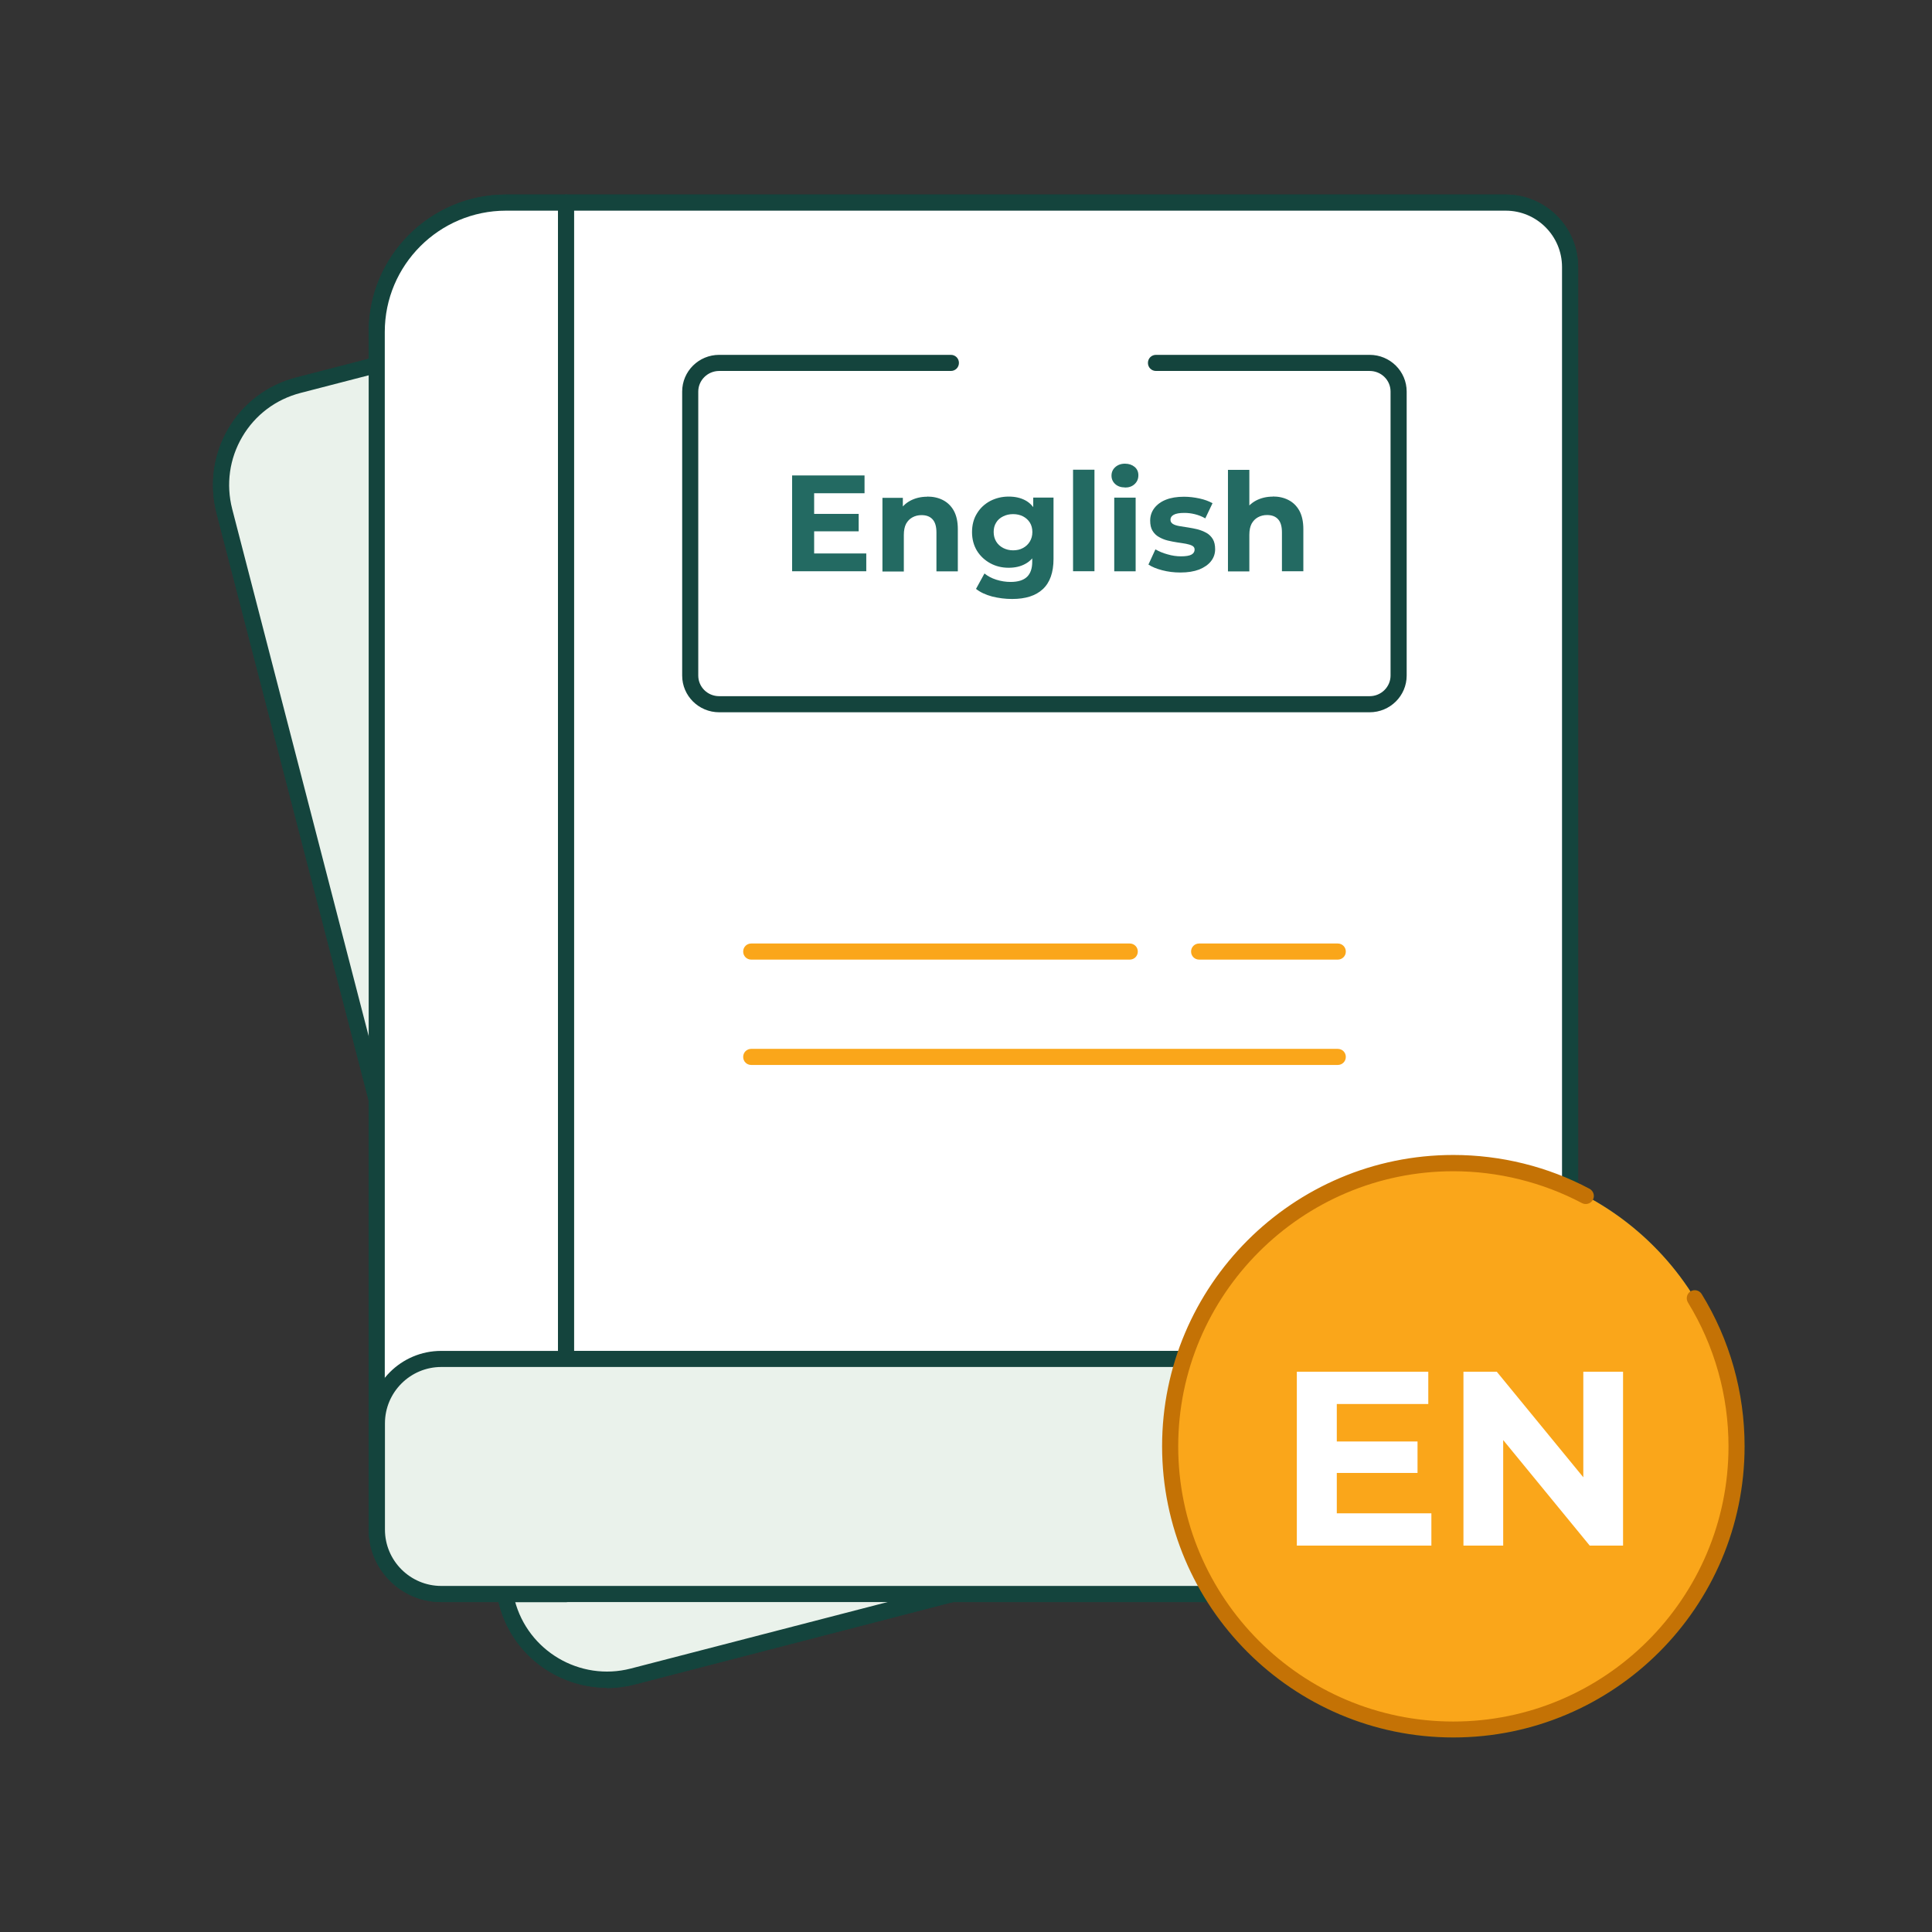
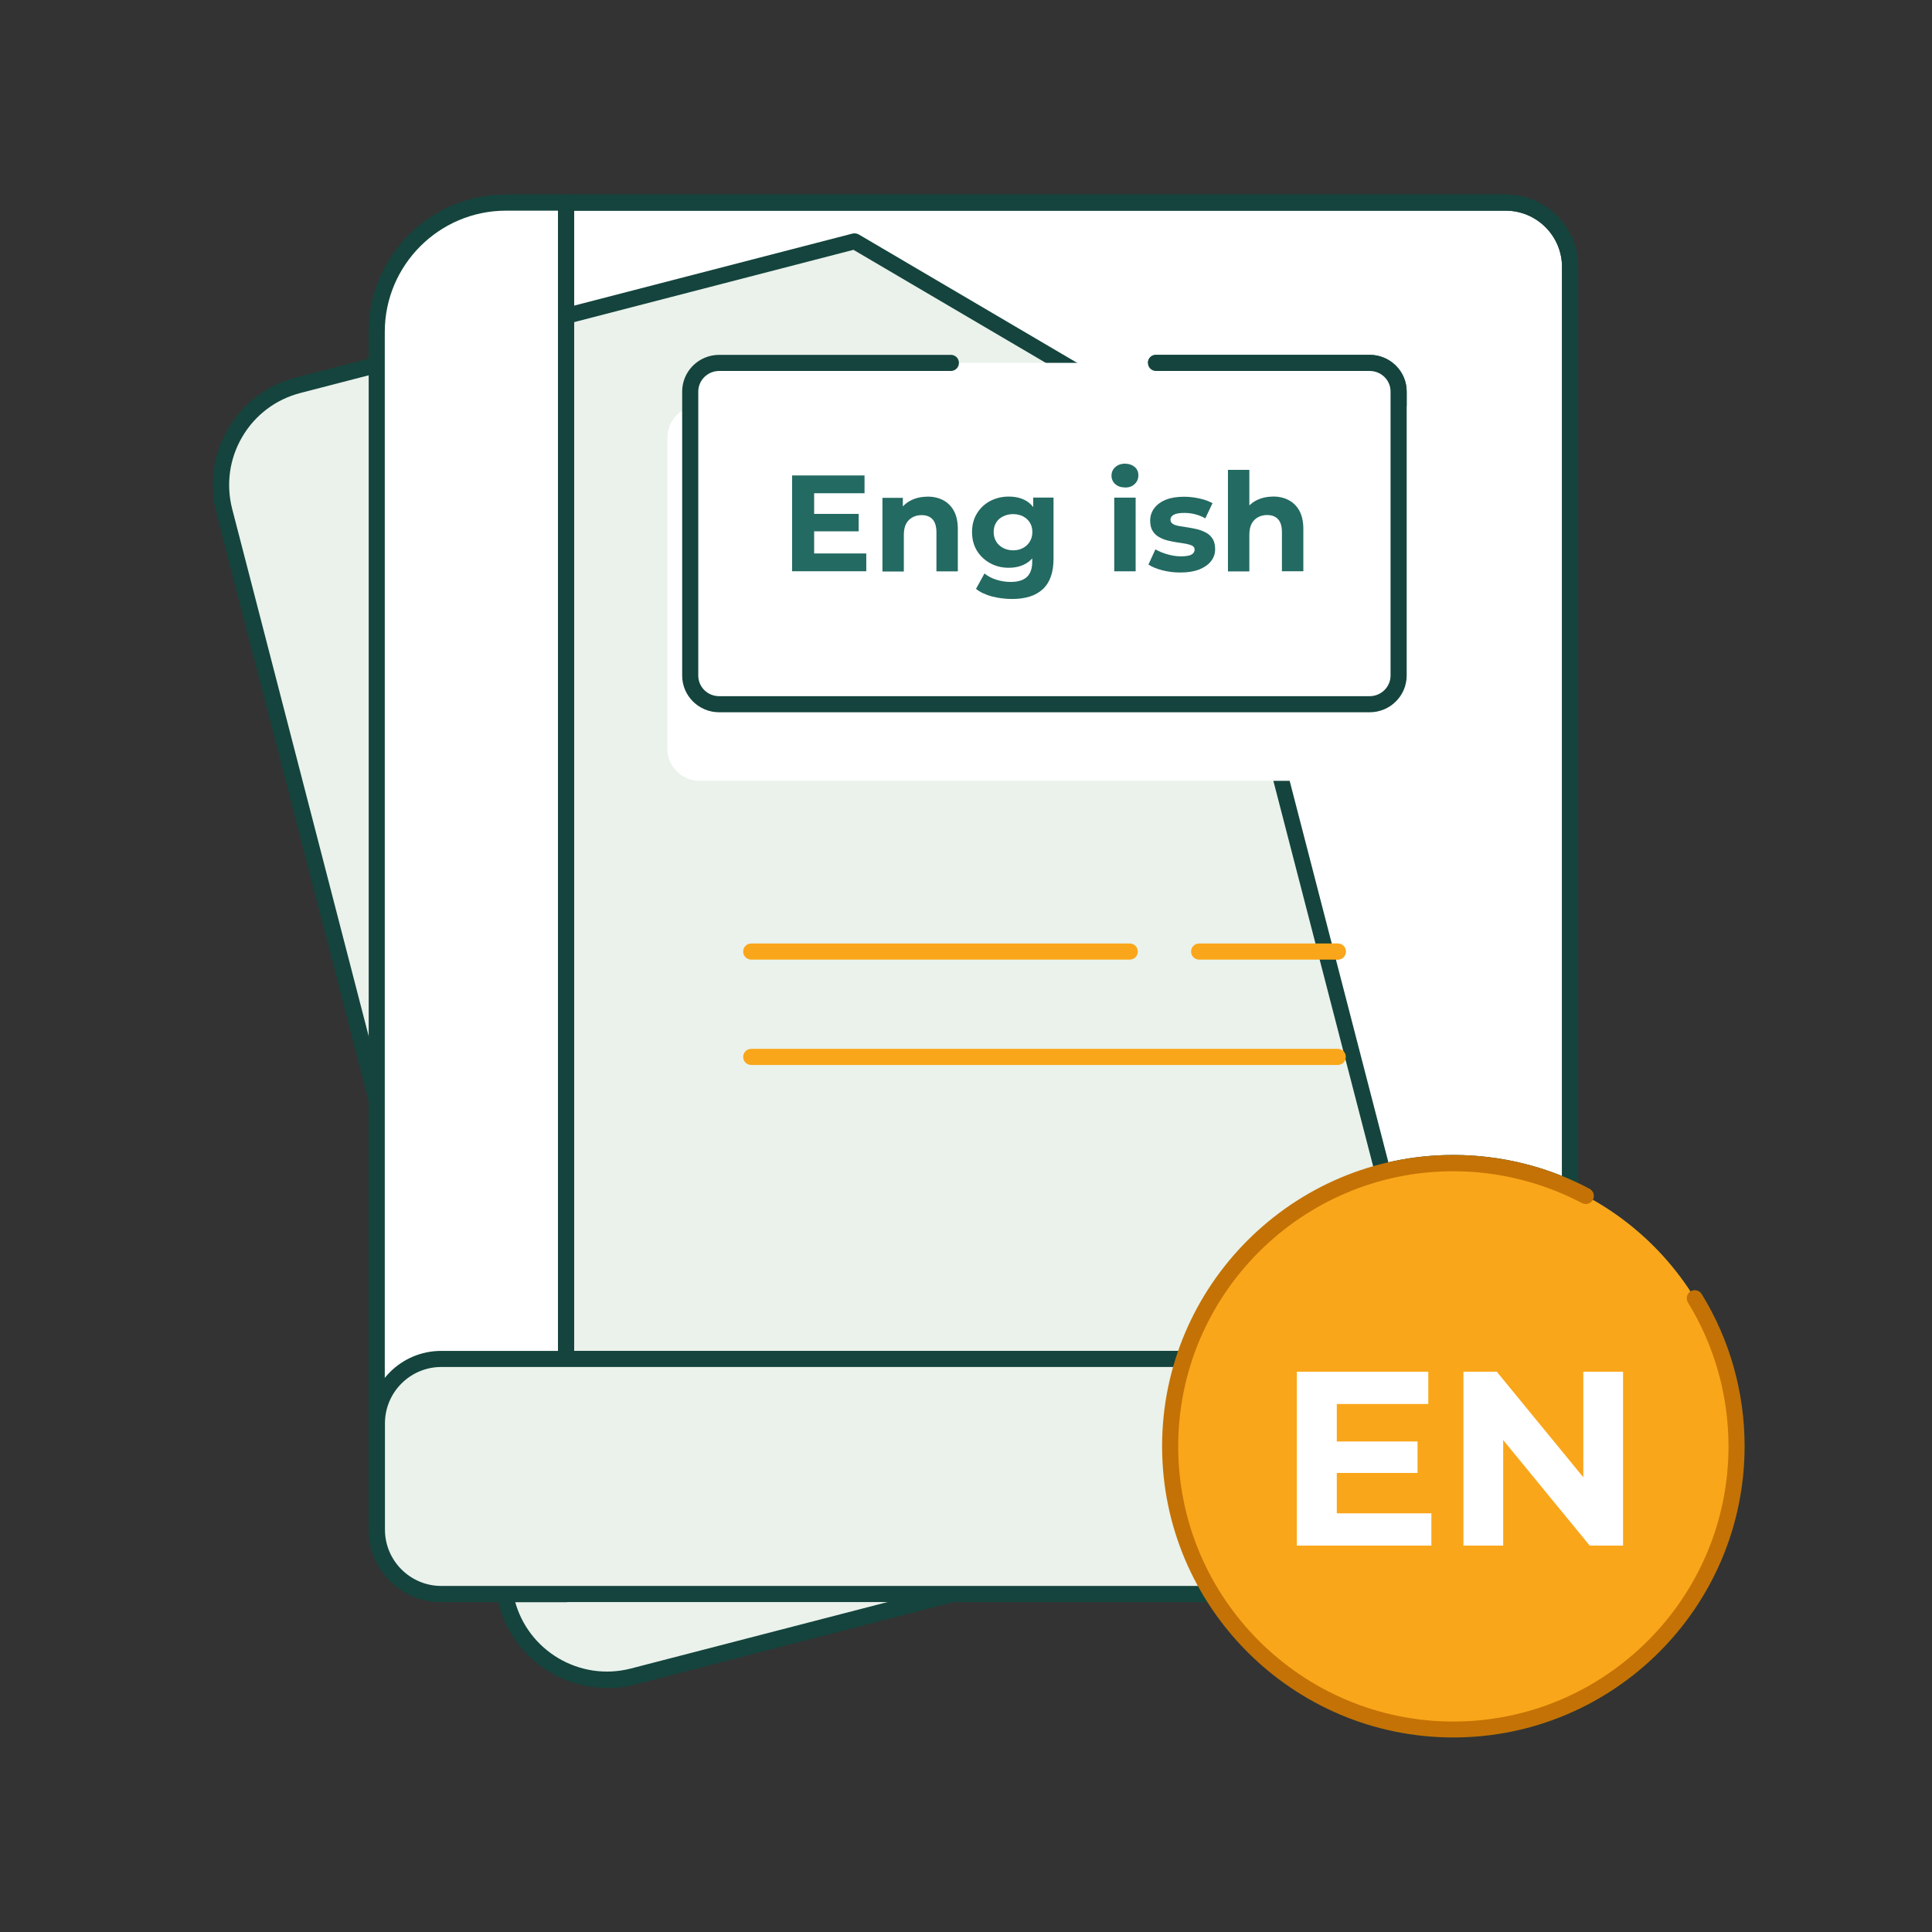
<svg xmlns="http://www.w3.org/2000/svg" width="100" height="100" viewBox="0 0 100 100" fill="none">
  <rect x="0" y="0" width="100" height="100" fill="#333333" stroke="none" />
  <g clip-path="url(#clip0_3217_12447)">
    <path d="M61.775 22.8L74.134 70.55C74.875 73.409 73.159 76.317 70.3 77.059L32.742 86.784C29.884 87.525 26.975 85.809 26.234 82.951L11.617 26.451C10.875 23.592 12.592 20.684 15.45 19.942L28.3 16.617L44.242 12.492L61.775 22.8Z" fill="#EAF2EB" />
    <path d="M31.409 87.356C28.85 87.356 26.5 85.631 25.834 83.04L11.209 26.556C10.825 25.065 11.042 23.515 11.817 22.19C12.592 20.865 13.85 19.923 15.334 19.54L44.125 12.09C44.233 12.065 44.342 12.081 44.442 12.131L61.975 22.44C62.075 22.498 62.142 22.59 62.167 22.698L74.525 70.448C74.909 71.94 74.692 73.49 73.917 74.815C73.133 76.14 71.883 77.081 70.4 77.465L32.842 87.19C32.358 87.315 31.875 87.373 31.4 87.373L31.409 87.356ZM44.175 12.931L15.55 20.34C14.275 20.673 13.209 21.473 12.542 22.606C11.875 23.74 11.692 25.065 12.017 26.34L26.642 82.831C27.325 85.456 30.017 87.04 32.642 86.365L70.2 76.64C71.475 76.306 72.542 75.506 73.209 74.373C73.875 73.24 74.058 71.915 73.734 70.64L61.417 23.065L44.175 12.931Z" fill="#14443D" />
    <path d="M26.192 10.484H29.3V82.509H26.192C22.5 82.509 19.5 79.509 19.5 75.818V17.176C19.5 13.484 22.5 10.484 26.192 10.484Z" fill="white" />
    <path d="M29.3 82.929H26.191C22.275 82.929 19.083 79.737 19.083 75.82V17.179C19.083 13.262 22.275 10.07 26.191 10.07H29.3C29.533 10.07 29.716 10.254 29.716 10.487V82.512C29.716 82.745 29.533 82.929 29.3 82.929ZM26.191 10.904C22.733 10.904 19.916 13.72 19.916 17.179V75.829C19.916 79.287 22.733 82.104 26.191 82.104H28.883V10.904H26.191Z" fill="#14443D" />
    <path d="M29.301 10.484H77.934C79.776 10.484 81.267 11.976 81.267 13.818V67.009C81.267 68.851 79.776 70.343 77.934 70.343H29.301V10.484Z" fill="white" />
    <path d="M77.934 70.762H29.3C29.067 70.762 28.884 70.579 28.884 70.345V10.487C28.884 10.254 29.067 10.07 29.3 10.07H77.934C80.001 10.07 81.684 11.754 81.684 13.82V67.012C81.684 69.079 80.001 70.762 77.934 70.762ZM29.717 69.929H77.934C79.542 69.929 80.85 68.62 80.85 67.012V13.82C80.85 12.212 79.542 10.904 77.934 10.904H29.717V69.929Z" fill="#14443D" />
    <path d="M77.933 70.336H22.833C20.992 70.336 19.5 71.828 19.5 73.669V79.169C19.5 81.01 20.992 82.503 22.833 82.503H77.933C79.774 82.503 81.267 81.01 81.267 79.169V73.669C81.267 71.828 79.774 70.336 77.933 70.336Z" fill="#EAF2EB" />
    <path d="M77.933 82.922H22.833C20.766 82.922 19.083 81.239 19.083 79.172V73.672C19.083 71.605 20.766 69.922 22.833 69.922H77.925C79.991 69.922 81.675 71.605 81.675 73.672V79.172C81.675 81.239 79.991 82.922 77.925 82.922H77.933ZM22.841 70.755C21.233 70.755 19.925 72.064 19.925 73.672V79.172C19.925 80.78 21.233 82.088 22.841 82.088H77.933C79.541 82.088 80.85 80.78 80.85 79.172V73.672C80.85 72.064 79.541 70.755 77.933 70.755H22.833H22.841Z" fill="#14443D" />
    <path d="M72.784 21H36.209C35.288 21 34.542 21.746 34.542 22.667V38.75C34.542 39.67 35.288 40.417 36.209 40.417H72.784C73.704 40.417 74.45 39.67 74.45 38.75V22.667C74.45 21.746 73.704 21 72.784 21Z" fill="white" />
    <path d="M49.217 18.781H37.226C36.401 18.781 35.726 19.448 35.726 20.265V34.965C35.726 35.781 36.401 36.448 37.226 36.448H70.892C71.717 36.448 72.392 35.781 72.392 34.965V20.265C72.392 19.448 71.717 18.781 70.892 18.781H59.834" fill="white" />
    <path d="M70.892 36.867H37.225C36.167 36.867 35.309 36.017 35.309 34.967V20.267C35.309 19.217 36.167 18.367 37.225 18.367H49.217C49.45 18.367 49.634 18.55 49.634 18.784C49.634 19.017 49.45 19.201 49.217 19.201H37.225C36.625 19.201 36.142 19.684 36.142 20.267V34.967C36.142 35.559 36.625 36.034 37.225 36.034H70.892C71.492 36.034 71.975 35.55 71.975 34.967V20.267C71.975 19.675 71.492 19.201 70.892 19.201H59.834C59.6 19.201 59.417 19.017 59.417 18.784C59.417 18.55 59.6 18.367 59.834 18.367H70.892C71.95 18.367 72.809 19.217 72.809 20.267V34.967C72.809 36.017 71.95 36.867 70.892 36.867Z" fill="#14443D" />
    <path d="M44.916 28.581H48.4C48.4 28.581 48.483 28.623 48.483 29.156C48.483 29.656 48.433 29.69 48.4 29.69H47.666C47.708 29.74 47.725 29.84 47.725 29.948C47.725 30.965 46.8 31.681 45.433 31.681H44.808C43.35 31.681 42.55 30.798 42.55 29.323V27.656H43.608V29.298C43.608 30.131 43.975 30.573 44.808 30.573H45.45C46.316 30.573 46.666 30.34 46.666 29.948C46.666 29.715 46.55 29.631 46.275 29.631H44.816L44.916 28.581Z" fill="#FAA61A" />
    <path d="M49.616 28.087V26.828H50.675V28.087C50.675 28.395 50.833 28.587 51.25 28.587C51.633 28.587 51.825 28.395 51.825 28.087V26.828H52.883V28.087C52.883 28.395 53.033 28.587 53.416 28.587C53.8 28.587 53.95 28.395 53.95 28.087V26.828H55.008V28.095C55.008 29.103 54.416 29.695 53.416 29.695C52.816 29.695 52.483 29.537 52.308 29.253C52.1 29.537 51.783 29.695 51.25 29.695C50.616 29.695 50.283 29.537 50.108 29.253C49.9 29.537 49.575 29.695 49.041 29.695H48.4C48.4 29.695 48.316 29.67 48.316 29.162C48.316 28.628 48.366 28.587 48.4 28.587H49.041C49.425 28.587 49.616 28.395 49.616 28.087Z" fill="#FAA61A" />
    <path d="M55.316 31.679H54.616L54.524 30.57H55.299C56.066 30.57 56.508 30.137 56.508 29.379V26.82H57.566V29.379C57.566 30.754 56.691 31.679 55.316 31.679Z" fill="#FAA61A" />
    <path d="M60.566 29.154C60.566 29.654 60.525 29.687 60.483 29.687H60.183C59.233 29.687 58.758 29.112 58.758 28.129V24.32H59.825V28.054C59.825 28.412 59.958 28.579 60.258 28.579H60.483C60.525 28.579 60.566 28.62 60.566 29.154Z" fill="#FAA61A" />
    <path d="M61.683 28.58C61.283 28.338 61.091 28.022 61.091 27.555C61.091 26.613 61.791 25.88 62.774 25.88C63.866 25.88 64.483 26.58 64.483 27.73V28.014C64.483 29.139 63.699 29.689 62.224 29.689H60.483C60.483 29.689 60.399 29.663 60.399 29.155C60.399 28.622 60.449 28.58 60.483 28.58H61.683ZM63.433 27.897V27.772C63.433 27.213 63.199 26.939 62.766 26.939C62.416 26.939 62.149 27.213 62.149 27.555C62.149 27.955 62.424 28.205 63.241 28.497C63.383 28.347 63.433 28.155 63.433 27.897ZM62.166 25.122V24.172H63.308V25.122H62.166Z" fill="#FAA61A" />
    <path d="M58.475 49.669H38.883C38.65 49.669 38.467 49.486 38.467 49.253C38.467 49.019 38.65 48.836 38.883 48.836H58.475C58.709 48.836 58.892 49.019 58.892 49.253C58.892 49.486 58.709 49.669 58.475 49.669Z" fill="#FAA61A" />
    <path d="M69.242 55.122H38.883C38.65 55.122 38.467 54.939 38.467 54.706C38.467 54.472 38.65 54.289 38.883 54.289H69.242C69.475 54.289 69.659 54.472 69.659 54.706C69.659 54.939 69.475 55.122 69.242 55.122Z" fill="#FAA61A" />
    <path d="M69.242 49.669H62.067C61.834 49.669 61.65 49.486 61.65 49.253C61.65 49.019 61.834 48.836 62.067 48.836H69.242C69.475 48.836 69.659 49.019 69.659 49.253C69.659 49.486 69.475 49.669 69.242 49.669Z" fill="#FAA61A" />
    <path d="M75.225 89.52C83.32 89.52 89.883 82.957 89.883 74.862C89.883 66.766 83.32 60.203 75.225 60.203C67.129 60.203 60.566 66.766 60.566 74.862C60.566 82.957 67.129 89.52 75.225 89.52Z" fill="#236A62" />
    <path d="M75.225 89.931C66.909 89.931 60.15 83.165 60.15 74.856C60.15 66.548 66.917 59.781 75.225 59.781C77.684 59.781 80.117 60.381 82.275 61.531C82.475 61.64 82.559 61.89 82.45 62.098C82.342 62.298 82.092 62.381 81.884 62.273C79.85 61.198 77.542 60.623 75.225 60.623C67.375 60.623 60.984 67.015 60.984 74.865C60.984 82.715 67.375 89.106 75.225 89.106C83.075 89.106 89.467 82.715 89.467 74.865C89.467 72.231 88.742 69.656 87.367 67.415C87.25 67.215 87.309 66.965 87.5 66.84C87.7 66.723 87.95 66.781 88.075 66.973C89.534 69.34 90.3 72.065 90.3 74.856C90.3 83.173 83.534 89.931 75.225 89.931Z" fill="#14443D" />
    <path d="M69.075 80.961H81.966C82.433 80.961 82.808 81.336 82.808 81.803V81.903H68.225V81.803C68.225 81.336 68.6 80.961 69.066 80.961H69.075Z" fill="white" />
    <path d="M82.917 82.009H68.125V81.809C68.125 81.284 68.55 80.859 69.075 80.859H81.967C82.492 80.859 82.917 81.284 82.917 81.809V82.009ZM68.333 81.801H82.708C82.708 81.393 82.375 81.068 81.967 81.068H69.075C68.667 81.068 68.333 81.393 68.333 81.801Z" fill="#14443D" />
    <path d="M72.566 66.805H78.424C78.891 66.805 79.266 67.18 79.266 67.646V67.746H71.716V67.646C71.716 67.18 72.091 66.805 72.558 66.805H72.566Z" fill="white" />
    <path d="M79.374 67.853H71.616V67.653C71.616 67.128 72.041 66.703 72.566 66.703H78.424C78.95 66.703 79.374 67.128 79.374 67.653V67.853ZM71.825 67.645H79.166C79.166 67.237 78.833 66.912 78.424 66.912H72.566C72.158 66.912 71.825 67.245 71.825 67.645Z" fill="#14443D" />
    <path d="M67.733 81.898H83.308C83.775 81.898 84.15 82.273 84.15 82.74V82.84H66.883V82.74C66.883 82.273 67.258 81.898 67.725 81.898H67.733Z" fill="white" />
    <path d="M84.258 82.947H66.783V82.747C66.783 82.222 67.208 81.797 67.733 81.797H83.308C83.833 81.797 84.258 82.222 84.258 82.747V82.947ZM66.992 82.739H84.05C84.05 82.33 83.716 82.005 83.308 82.005H67.733C67.325 82.005 66.992 82.33 66.992 82.739Z" fill="#14443D" />
    <path d="M72.233 71.812H69.491V80.963H72.233V71.812Z" fill="white" />
    <path d="M72.342 81.069H69.392V71.711H72.342V81.069ZM69.6 80.861H72.133V71.919H69.6V80.861Z" fill="#14443D" />
    <path d="M72.234 80.961H73.434V71.811H72.234V80.961Z" fill="white" />
    <path d="M73.542 81.069H72.134V71.711H73.542V81.069ZM72.342 80.861H73.334V71.919H72.342V80.861Z" fill="#14443D" />
    <path d="M78.641 80.961H81.383V71.811H78.641V80.961Z" fill="white" />
    <path d="M81.483 81.069H78.533V71.711H81.483V81.069ZM78.742 80.861H81.275V71.919H78.742V80.861Z" fill="#14443D" />
    <path d="M78.641 71.812H77.441V80.963H78.641V71.812Z" fill="white" />
    <path d="M78.741 81.069H77.333V71.711H78.741V81.069ZM77.541 80.861H78.533V71.919H77.541V80.861Z" fill="#14443D" />
    <path d="M74.866 79.531H76.008C76.8 79.531 77.441 80.173 77.441 80.965H73.441C73.441 80.173 74.083 79.531 74.875 79.531H74.866Z" fill="white" />
    <path d="M77.541 81.063H73.333V80.963C73.333 80.121 74.025 79.43 74.866 79.43H76.008C76.85 79.43 77.541 80.121 77.541 80.963V81.063ZM73.541 80.855H77.325C77.275 80.171 76.7 79.63 76.008 79.63H74.866C74.175 79.63 73.6 80.171 73.541 80.855Z" fill="#14443D" />
    <path d="M81.384 71.806L81.975 70.298C82 70.231 81.95 70.156 81.875 70.156H69.175C69.109 70.156 69.05 70.223 69.075 70.29L69.492 71.806H81.384Z" fill="white" />
    <path d="M81.45 71.913H69.408L68.966 70.321C68.95 70.255 68.966 70.188 69 70.138C69.041 70.088 69.1 70.055 69.166 70.055H81.867C81.933 70.055 82 70.088 82.041 70.146C82.083 70.205 82.091 70.271 82.067 70.338L81.45 71.913ZM69.567 71.705H81.308L81.875 70.263H69.166L69.567 71.705Z" fill="#14443D" />
-     <path d="M71.908 67.727H79.167C80.5 67.727 81.583 68.81 81.583 70.143H69.5C69.5 68.81 70.583 67.727 71.917 67.727H71.908Z" fill="white" />
+     <path d="M71.908 67.727H79.167C80.5 67.727 81.583 68.81 81.583 70.143H69.5H71.908Z" fill="white" />
    <path d="M81.675 70.242H69.384V70.142C69.384 68.75 70.517 67.625 71.9 67.625H79.159C80.55 67.625 81.675 68.758 81.675 70.142V70.242ZM69.592 70.033H81.459C81.4 68.808 80.392 67.825 79.15 67.825H71.892C70.65 67.825 69.642 68.808 69.584 70.033H69.592Z" fill="#14443D" />
    <path d="M75.533 65.328C76.924 65.328 78.608 66.803 78.608 66.803H72.541C72.541 66.803 73.549 65.328 75.533 65.328Z" fill="white" />
    <path d="M78.891 66.903H72.35L72.458 66.736C72.5 66.669 73.525 65.211 75.533 65.211C76.95 65.211 78.608 66.653 78.683 66.711L78.891 66.894V66.903ZM72.758 66.694H78.316C77.816 66.303 76.575 65.428 75.533 65.428C74.025 65.428 73.083 66.319 72.758 66.694Z" fill="#14443D" />
    <path d="M61.775 22.8L74.134 70.55C74.875 73.409 73.159 76.317 70.3 77.059L32.742 86.784C29.884 87.525 26.975 85.809 26.234 82.951L11.617 26.451C10.875 23.592 12.592 20.684 15.45 19.942L28.3 16.617L44.242 12.492L61.775 22.8Z" fill="#EAF2EB" />
    <path d="M31.409 87.356C28.85 87.356 26.5 85.631 25.834 83.04L11.209 26.556C10.825 25.065 11.042 23.515 11.817 22.19C12.592 20.865 13.85 19.923 15.334 19.54L44.125 12.09C44.233 12.065 44.342 12.081 44.442 12.131L61.975 22.44C62.075 22.498 62.142 22.59 62.167 22.698L74.525 70.448C74.909 71.94 74.692 73.49 73.917 74.815C73.133 76.14 71.883 77.081 70.4 77.465L32.842 87.19C32.358 87.315 31.875 87.373 31.4 87.373L31.409 87.356ZM44.175 12.931L15.55 20.34C14.275 20.673 13.209 21.473 12.542 22.606C11.875 23.74 11.692 25.065 12.017 26.34L26.642 82.831C27.325 85.456 30.017 87.04 32.642 86.365L70.2 76.64C71.475 76.306 72.542 75.506 73.209 74.373C73.875 73.24 74.058 71.915 73.734 70.64L61.417 23.065L44.175 12.931Z" fill="#14443D" />
    <path d="M26.192 10.484H29.3V82.509H26.192C22.5 82.509 19.5 79.509 19.5 75.818V17.176C19.5 13.484 22.5 10.484 26.192 10.484Z" fill="white" />
    <path d="M29.3 82.929H26.191C22.275 82.929 19.083 79.737 19.083 75.82V17.179C19.083 13.262 22.275 10.07 26.191 10.07H29.3C29.533 10.07 29.716 10.254 29.716 10.487V82.512C29.716 82.745 29.533 82.929 29.3 82.929ZM26.191 10.904C22.733 10.904 19.916 13.72 19.916 17.179V75.829C19.916 79.287 22.733 82.104 26.191 82.104H28.883V10.904H26.191Z" fill="#14443D" />
-     <path d="M29.301 10.484H77.934C79.776 10.484 81.267 11.976 81.267 13.818V67.009C81.267 68.851 79.776 70.343 77.934 70.343H29.301V10.484Z" fill="white" />
    <path d="M77.934 70.762H29.3C29.067 70.762 28.884 70.579 28.884 70.345V10.487C28.884 10.254 29.067 10.07 29.3 10.07H77.934C80.001 10.07 81.684 11.754 81.684 13.82V67.012C81.684 69.079 80.001 70.762 77.934 70.762ZM29.717 69.929H77.934C79.542 69.929 80.85 68.62 80.85 67.012V13.82C80.85 12.212 79.542 10.904 77.934 10.904H29.717V69.929Z" fill="#14443D" />
    <path d="M77.933 70.336H22.833C20.992 70.336 19.5 71.828 19.5 73.669V79.169C19.5 81.01 20.992 82.503 22.833 82.503H77.933C79.774 82.503 81.267 81.01 81.267 79.169V73.669C81.267 71.828 79.774 70.336 77.933 70.336Z" fill="#EAF2EB" />
    <path d="M77.933 82.922H22.833C20.766 82.922 19.083 81.239 19.083 79.172V73.672C19.083 71.605 20.766 69.922 22.833 69.922H77.925C79.991 69.922 81.675 71.605 81.675 73.672V79.172C81.675 81.239 79.991 82.922 77.925 82.922H77.933ZM22.841 70.755C21.233 70.755 19.925 72.064 19.925 73.672V79.172C19.925 80.78 21.233 82.088 22.841 82.088H77.933C79.541 82.088 80.85 80.78 80.85 79.172V73.672C80.85 72.064 79.541 70.755 77.933 70.755H22.833H22.841Z" fill="#14443D" />
    <path d="M72.784 21H36.209C35.288 21 34.542 21.746 34.542 22.667V38.75C34.542 39.67 35.288 40.417 36.209 40.417H72.784C73.704 40.417 74.45 39.67 74.45 38.75V22.667C74.45 21.746 73.704 21 72.784 21Z" fill="white" />
    <path d="M49.217 18.781H37.226C36.401 18.781 35.726 19.448 35.726 20.265V34.965C35.726 35.781 36.401 36.448 37.226 36.448H70.892C71.717 36.448 72.392 35.781 72.392 34.965V20.265C72.392 19.448 71.717 18.781 70.892 18.781H59.834" fill="white" />
    <path d="M42.14 28.647H44.838V29.568H41V24.609H44.748V25.53H42.14V28.647ZM42.056 26.599H44.445V27.501H42.056V26.599Z" fill="#236A62" />
    <path d="M47.993 25.703C48.296 25.703 48.566 25.761 48.804 25.883C49.043 26.006 49.23 26.186 49.371 26.437C49.507 26.688 49.577 27.004 49.577 27.39V29.573H48.47V27.564C48.47 27.255 48.405 27.03 48.27 26.882C48.135 26.733 47.948 26.663 47.697 26.663C47.523 26.663 47.368 26.701 47.227 26.779C47.085 26.856 46.982 26.965 46.898 27.113C46.821 27.262 46.782 27.455 46.782 27.693V29.58H45.675V25.767H46.731V26.824L46.531 26.502C46.666 26.244 46.866 26.051 47.117 25.916C47.375 25.78 47.665 25.71 47.987 25.71L47.993 25.703Z" fill="#236A62" />
    <path d="M52.205 29.387C51.857 29.387 51.541 29.309 51.258 29.155C50.975 29 50.743 28.788 50.569 28.511C50.402 28.234 50.312 27.912 50.312 27.545C50.312 27.178 50.395 26.849 50.569 26.573C50.736 26.296 50.968 26.083 51.258 25.928C51.548 25.78 51.864 25.703 52.205 25.703C52.546 25.703 52.823 25.767 53.068 25.896C53.312 26.025 53.499 26.231 53.641 26.502C53.776 26.779 53.847 27.12 53.847 27.545C53.847 27.97 53.776 28.311 53.641 28.582C53.506 28.852 53.312 29.058 53.068 29.187C52.823 29.322 52.54 29.387 52.205 29.387ZM52.385 31.003C52.025 31.003 51.683 30.958 51.348 30.874C51.014 30.784 50.736 30.655 50.518 30.481L50.956 29.683C51.123 29.818 51.323 29.928 51.567 30.005C51.812 30.082 52.057 30.121 52.308 30.121C52.694 30.121 52.978 30.031 53.158 29.857C53.338 29.683 53.428 29.425 53.428 29.078V28.511L53.499 27.545L53.48 26.573V25.755H54.53V28.929C54.53 29.631 54.343 30.153 53.976 30.494C53.609 30.836 53.081 31.003 52.392 31.003H52.385ZM52.437 28.485C52.63 28.485 52.804 28.447 52.952 28.363C53.1 28.285 53.222 28.169 53.306 28.028C53.39 27.886 53.435 27.725 53.435 27.538C53.435 27.352 53.39 27.184 53.306 27.049C53.222 26.914 53.1 26.804 52.952 26.727C52.804 26.65 52.63 26.611 52.437 26.611C52.243 26.611 52.076 26.65 51.922 26.727C51.767 26.804 51.645 26.907 51.561 27.049C51.471 27.191 51.432 27.352 51.432 27.538C51.432 27.725 51.477 27.886 51.561 28.028C51.645 28.169 51.767 28.279 51.922 28.363C52.076 28.44 52.243 28.485 52.437 28.485Z" fill="#236A62" />
-     <path d="M55.541 29.567V24.312H56.649V29.567H55.541Z" fill="#236A62" />
    <path d="M58.227 25.23C58.021 25.23 57.853 25.172 57.724 25.056C57.596 24.94 57.531 24.792 57.531 24.618C57.531 24.444 57.596 24.296 57.724 24.18C57.853 24.064 58.021 24 58.227 24C58.433 24 58.594 24.058 58.729 24.167C58.858 24.277 58.922 24.419 58.922 24.599C58.922 24.786 58.858 24.934 58.729 25.056C58.6 25.178 58.433 25.236 58.227 25.236V25.23ZM57.673 29.57V25.758H58.781V29.57H57.673Z" fill="#236A62" />
    <path d="M61.092 29.633C60.764 29.633 60.454 29.594 60.158 29.517C59.862 29.439 59.624 29.343 59.443 29.221L59.804 28.435C59.984 28.538 60.19 28.628 60.429 28.692C60.667 28.763 60.899 28.796 61.131 28.796C61.388 28.796 61.569 28.763 61.672 28.705C61.775 28.648 61.833 28.557 61.833 28.448C61.833 28.358 61.794 28.293 61.71 28.248C61.626 28.203 61.517 28.171 61.382 28.145C61.246 28.119 61.098 28.1 60.931 28.074C60.764 28.049 60.602 28.016 60.441 27.978C60.281 27.939 60.126 27.875 59.991 27.797C59.849 27.72 59.74 27.611 59.656 27.475C59.572 27.34 59.533 27.16 59.533 26.947C59.533 26.709 59.604 26.49 59.746 26.303C59.888 26.117 60.087 25.968 60.345 25.866C60.602 25.762 60.918 25.711 61.285 25.711C61.549 25.711 61.813 25.743 62.084 25.801C62.354 25.859 62.573 25.943 62.76 26.046L62.386 26.831C62.206 26.728 62.026 26.658 61.839 26.613C61.652 26.567 61.472 26.548 61.304 26.548C61.047 26.548 60.867 26.58 60.751 26.645C60.635 26.709 60.583 26.793 60.583 26.902C60.583 26.999 60.628 27.07 60.712 27.121C60.796 27.173 60.905 27.205 61.047 27.231C61.188 27.256 61.337 27.276 61.498 27.302C61.659 27.327 61.826 27.36 61.987 27.398C62.148 27.443 62.296 27.501 62.438 27.578C62.58 27.656 62.689 27.765 62.773 27.901C62.856 28.036 62.895 28.216 62.895 28.428C62.895 28.66 62.824 28.866 62.682 29.047C62.541 29.227 62.335 29.369 62.071 29.478C61.8 29.581 61.478 29.633 61.098 29.633H61.092Z" fill="#236A62" />
    <path d="M65.877 25.698C66.18 25.698 66.45 25.756 66.688 25.879C66.927 26.001 67.113 26.181 67.255 26.433C67.39 26.684 67.461 26.999 67.461 27.386V29.569H66.353V27.559C66.353 27.25 66.289 27.025 66.154 26.877C66.019 26.729 65.832 26.658 65.581 26.658C65.407 26.658 65.252 26.697 65.111 26.774C64.969 26.851 64.866 26.961 64.782 27.109C64.705 27.257 64.666 27.45 64.666 27.688V29.575H63.559V24.32H64.666V26.819L64.421 26.497C64.557 26.239 64.756 26.046 65.007 25.911C65.265 25.776 65.555 25.705 65.877 25.705V25.698Z" fill="#236A62" />
    <path d="M70.892 36.867H37.225C36.167 36.867 35.309 36.017 35.309 34.967V20.267C35.309 19.217 36.167 18.367 37.225 18.367H49.217C49.45 18.367 49.634 18.55 49.634 18.784C49.634 19.017 49.45 19.201 49.217 19.201H37.225C36.625 19.201 36.142 19.684 36.142 20.267V34.967C36.142 35.559 36.625 36.034 37.225 36.034H70.892C71.492 36.034 71.975 35.55 71.975 34.967V20.267C71.975 19.675 71.492 19.201 70.892 19.201H59.834C59.6 19.201 59.417 19.017 59.417 18.784C59.417 18.55 59.6 18.367 59.834 18.367H70.892C71.95 18.367 72.809 19.217 72.809 20.267V34.967C72.809 36.017 71.95 36.867 70.892 36.867Z" fill="#14443D" />
    <path d="M58.475 49.669H38.883C38.65 49.669 38.467 49.486 38.467 49.253C38.467 49.019 38.65 48.836 38.883 48.836H58.475C58.709 48.836 58.892 49.019 58.892 49.253C58.892 49.486 58.709 49.669 58.475 49.669Z" fill="#FAA61A" />
    <path d="M69.242 55.122H38.883C38.65 55.122 38.467 54.939 38.467 54.706C38.467 54.472 38.65 54.289 38.883 54.289H69.242C69.475 54.289 69.659 54.472 69.659 54.706C69.659 54.939 69.475 55.122 69.242 55.122Z" fill="#FAA61A" />
    <path d="M69.242 49.669H62.067C61.834 49.669 61.65 49.486 61.65 49.253C61.65 49.019 61.834 48.836 62.067 48.836H69.242C69.475 48.836 69.659 49.019 69.659 49.253C69.659 49.486 69.475 49.669 69.242 49.669Z" fill="#FAA61A" />
    <path d="M75.225 89.52C83.32 89.52 89.883 82.957 89.883 74.862C89.883 66.766 83.32 60.203 75.225 60.203C67.129 60.203 60.566 66.766 60.566 74.862C60.566 82.957 67.129 89.52 75.225 89.52Z" fill="#FAA61A" />
    <path d="M69.192 78.329H74.088V80H67.124V71H73.928V72.671H69.192V78.329ZM69.042 74.611H73.371V76.239H69.042V74.611Z" fill="white" />
    <path d="M75.748 80V71H77.473L82.787 77.482H81.952V71H84.009V80H82.284L76.969 73.518H77.805V80H75.748Z" fill="white" />
    <path d="M75.225 89.931C66.909 89.931 60.15 83.165 60.15 74.856C60.15 66.548 66.917 59.781 75.225 59.781C77.684 59.781 80.117 60.381 82.275 61.531C82.475 61.64 82.559 61.89 82.45 62.098C82.342 62.298 82.092 62.381 81.884 62.273C79.85 61.198 77.542 60.623 75.225 60.623C67.375 60.623 60.984 67.015 60.984 74.865C60.984 82.715 67.375 89.106 75.225 89.106C83.075 89.106 89.467 82.715 89.467 74.865C89.467 72.231 88.742 69.656 87.367 67.415C87.25 67.215 87.309 66.965 87.5 66.84C87.7 66.723 87.95 66.781 88.075 66.973C89.534 69.34 90.3 72.065 90.3 74.856C90.3 83.173 83.534 89.931 75.225 89.931Z" fill="#C47205" />
  </g>
  <defs>
    <clipPath id="clip0_3217_12447">
      <rect width="100" height="100" fill="white" />
    </clipPath>
  </defs>
</svg>